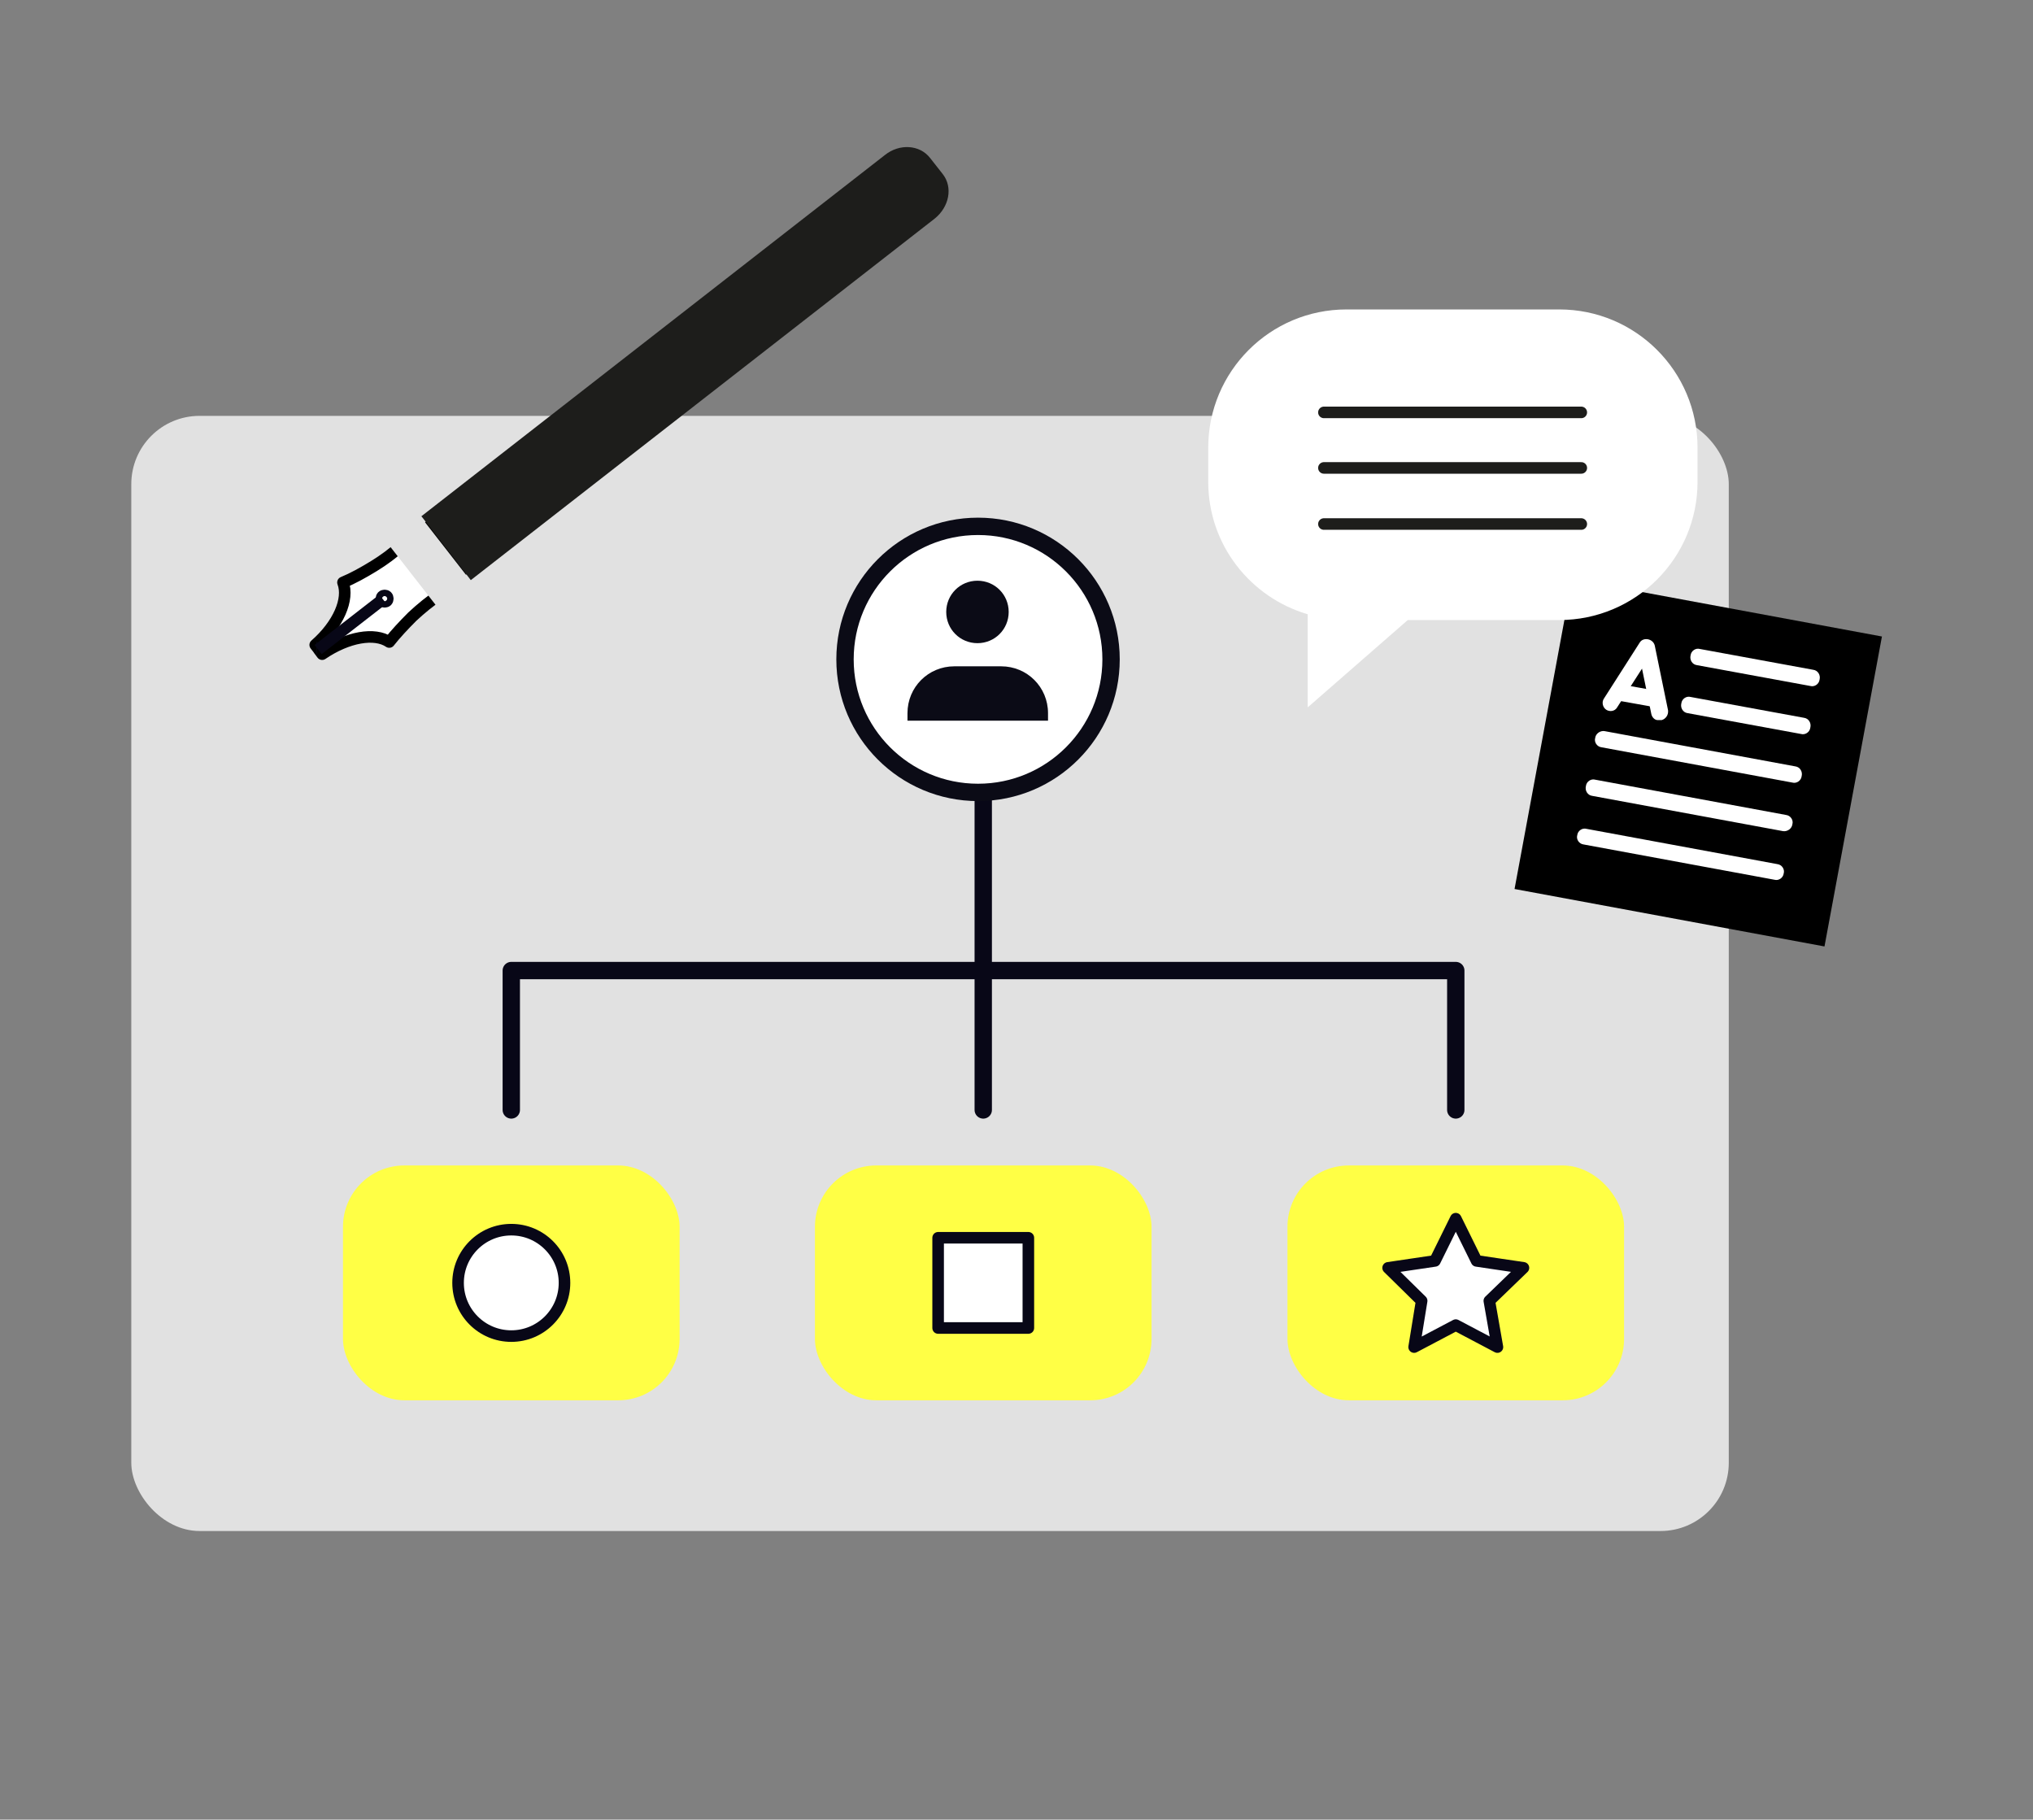
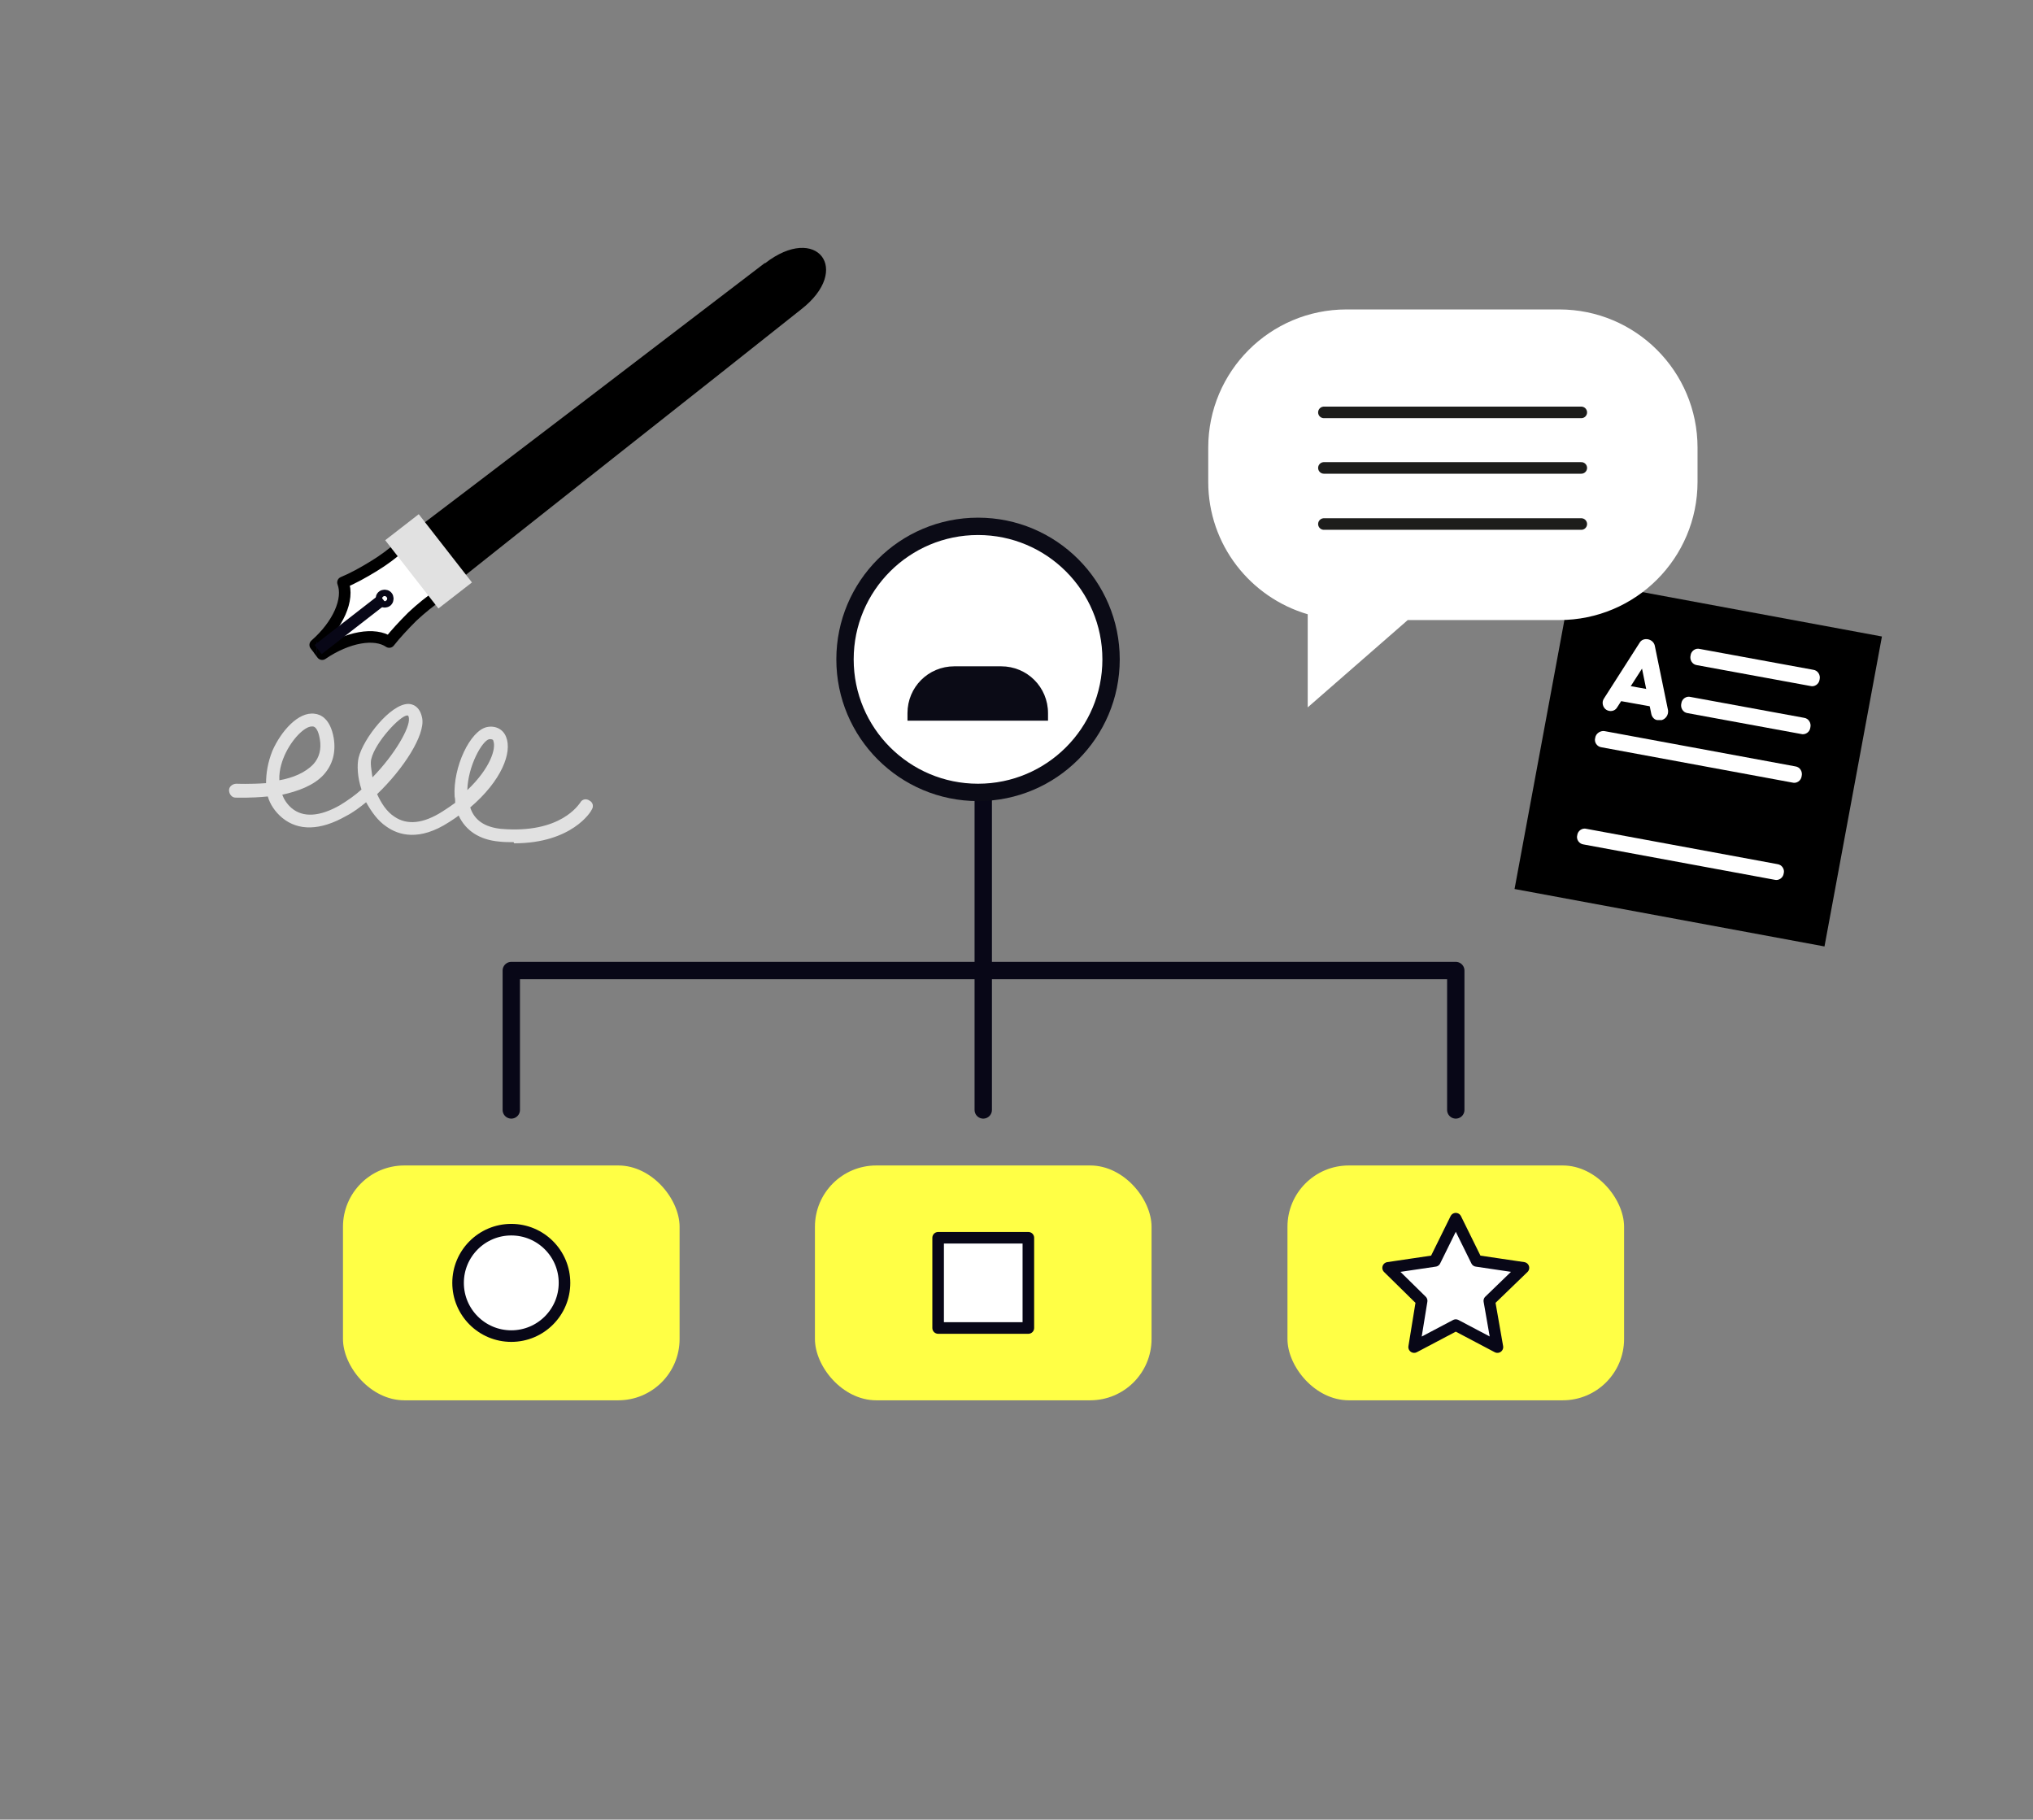
<svg xmlns="http://www.w3.org/2000/svg" id="Laag_1" data-name="Laag 1" version="1.1" viewBox="0 0 351.5 314.6">
  <rect x="0" y="0" width="351.5" height="314.6" fill="#808080" stroke="none" />
  <defs>
    <style>
      .cls-1 {
        fill: #ffff45;
      }

      .cls-1, .cls-2, .cls-3, .cls-4, .cls-5, .cls-6 {
        stroke-width: 0px;
      }

      .cls-7 {
        stroke: #1d1d1b;
      }

      .cls-7, .cls-8, .cls-9, .cls-10 {
        stroke-width: 2px;
      }

      .cls-7, .cls-8, .cls-11 {
        fill: none;
      }

      .cls-7, .cls-9, .cls-11, .cls-10 {
        stroke-linecap: round;
      }

      .cls-8, .cls-9, .cls-11 {
        stroke: #080717;
      }

      .cls-2 {
        fill: #1d1d1b;
      }

      .cls-9, .cls-11, .cls-10 {
        stroke-linejoin: round;
      }

      .cls-9, .cls-6, .cls-10, .cls-12 {
        fill: #fff;
      }

      .cls-3 {
        fill: #000;
      }

      .cls-4 {
        fill: #0b0b16;
      }

      .cls-5 {
        fill: #e1e1e1;
      }

      .cls-11, .cls-12 {
        stroke-width: 3px;
      }

      .cls-10 {
        stroke: #000;
      }

      .cls-12 {
        stroke: #0b0b16;
      }
    </style>
  </defs>
-   <rect class="cls-5" x="22.7" y="71.9" width="276.2" height="192.8" rx="11.8" ry="11.8" />
  <polyline class="cls-11" points="88.4 191.9 88.4 167.8 251.7 167.8 251.7 191.9" />
  <line class="cls-11" x1="170" y1="126.4" x2="170" y2="191.9" />
  <path class="cls-5" d="M88.8,145.6c-.8,0-1.7,0-2.5-.1-3.4-.3-5.8-1.9-7-4.5-.5.4-1,.7-1.6,1.1-5.2,3.4-8.8,2.3-10.9.8-1.5-1-2.6-2.6-3.5-4.2-1.1.9-2.3,1.8-3.5,2.4-4.4,2.5-8.2,2.6-11,.3-1.2-1-2.1-2.3-2.5-3.7-3,.3-5.4.2-5.6.2-.6,0-1.1-.6-1.1-1.3,0-.6.6-1.1,1.3-1.1,0,0,2.3.1,5.1-.1,0-1.7.3-3.6,1.1-5.6,1.5-3.4,4.5-6.8,7.3-6.4,1,.1,2.7.8,3.3,4.2.4,2.5-.2,4.6-1.7,6.3-1.7,1.9-4.5,2.9-7.2,3.5.3.8.8,1.6,1.6,2.3,2,1.7,4.9,1.5,8.4-.5,1.3-.8,2.6-1.7,3.7-2.7-.7-2.1-.8-4.2-.5-5.5.8-3.3,5.5-9.3,8.6-9.3h0c.6,0,2,.3,2.4,2.5.5,2.9-3.2,8.7-7.8,13.1.7,1.5,1.6,3,3,3.9,2.2,1.5,5,1.2,8.3-.9.8-.5,1.5-1,2.2-1.5,0-.4,0-.7-.1-1.1-.3-5.1,2.7-11.4,5.6-12,1.5-.3,2.8.4,3.3,1.7,1.1,2.7-.8,7.6-6.2,12.2.7,2.2,2.5,3.4,5.3,3.7,10.4.9,13.5-4.3,13.7-4.5.3-.6,1-.8,1.6-.4.6.3.8,1,.4,1.6-.1.3-3.4,5.8-13.4,5.8h0ZM84.8,127.8c0,0-.1,0-.2,0-1.2.2-3.7,4.6-3.8,8.8,4-3.8,5-7.2,4.5-8.5,0-.2-.2-.3-.5-.3h0ZM53.9,125.6c-1.2,0-3.4,2.1-4.7,5-.3.7-1,2.4-.9,4.3,2.3-.4,4.5-1.3,5.9-2.8,1-1.1,1.4-2.6,1.1-4.3-.1-.6-.4-2.1-1.2-2.2h-.1ZM70.4,123.7c-1.2,0-5.5,4.6-6.2,7.5-.2.7,0,1.8.2,3.2,3.9-4,6.5-8.6,6.3-10.2,0-.4-.2-.5-.2-.5h0Z" />
  <g>
    <line class="cls-8" x1="55.1" y1="112.5" x2="55.2" y2="112.5" />
    <path class="cls-10" d="M55.2,112.4l-.7-.9c4-3.5,5.9-7.9,4.8-10.8,1.7-.7,3.5-1.7,5.3-2.8,1.8-1.1,3.4-2.3,4.7-3.5.8,1.4,1.8,3,3,4.5s2.4,2.8,3.6,4c-1.5,1-3.1,2.3-4.6,3.7-1.5,1.5-2.9,3-4,4.4-2.5-1.7-7.2-.9-11.6,2.1l-.6-.8" />
    <line class="cls-8" x1="54.8" y1="112" x2="54.7" y2="112" />
    <path class="cls-3" d="M132.3,45.5c8.9-6.9,15.1,1.1,6.2,8-14.8,11.8-48.3,38.1-63.1,50l-7.2-9.2c15.2-11.5,49.1-37.4,64-48.8h0Z" />
    <polygon class="cls-5" points="72.4 88.9 81.6 100.7 75.8 105.2 66.6 93.4 72.4 88.9" />
-     <path class="cls-2" d="M72.8,89.3l80.2-62.5c2.5-2,6-1.8,7.8.5l2.2,2.8c1.8,2.3,1.1,5.7-1.4,7.7l-80.2,62.5-8.5-11h0Z" />
    <line class="cls-8" x1="55" y1="112.3" x2="66.2" y2="103.6" />
    <path class="cls-8" d="M66.9,103.1c.2.2.2.6,0,.8-.2.2-.6.2-.8,0-.2-.2-.2-.6,0-.8.2-.2.6-.2.8,0Z" />
  </g>
  <g>
    <circle class="cls-12" cx="169.1" cy="114" r="23" />
    <path class="cls-4" d="M181.2,124.6v-1.3c0-4.5-3.6-8.1-8.1-8.1h-8.1c-4.5,0-8.1,3.6-8.1,8.1v1.3h24.2Z" />
-     <path class="cls-4" d="M174.4,105.8c0,3-2.4,5.4-5.4,5.4s-5.4-2.4-5.4-5.4,2.4-5.4,5.4-5.4,5.4,2.4,5.4,5.4Z" />
  </g>
  <g>
    <rect class="cls-1" x="140.9" y="201.5" width="58.2" height="40.6" rx="10.6" ry="10.6" />
    <rect class="cls-9" x="162.2" y="214" width="15.6" height="15.6" />
  </g>
  <g>
    <rect class="cls-1" x="222.6" y="201.5" width="58.2" height="40.6" rx="10.6" ry="10.6" />
    <polygon class="cls-9" points="251.7 210.7 255.3 218 263.4 219.2 257.5 224.9 258.9 232.9 251.7 229.1 244.5 232.9 245.8 224.9 240 219.2 248.1 218 251.7 210.7" />
  </g>
  <g>
    <rect class="cls-1" x="59.3" y="201.5" width="58.2" height="40.6" rx="10.6" ry="10.6" />
    <circle class="cls-9" cx="88.4" cy="221.8" r="9.2" />
  </g>
  <rect class="cls-3" x="266.2" y="104.5" width="54.5" height="54.5" transform="translate(110.6 396.4) rotate(-79.5)" />
  <g>
    <path class="cls-6" d="M313,118.6l-19.6-3.6c-.8-.1-1.3-.9-1.1-1.7.1-.8.9-1.3,1.6-1.1l19.6,3.6c.8.1,1.3.9,1.1,1.7-.1.8-.9,1.3-1.6,1.1Z" />
    <path class="cls-6" d="M311.4,126.9l-19.6-3.6c-.8-.1-1.3-.9-1.1-1.7.1-.8.9-1.3,1.6-1.1l19.6,3.6c.8.1,1.3.9,1.1,1.7-.1.8-.9,1.3-1.6,1.1Z" />
    <path class="cls-6" d="M309.9,135.3l-33-6.1c-.8-.1-1.3-.9-1.1-1.6.1-.8.9-1.3,1.6-1.2l33,6.1c.8.1,1.3.9,1.1,1.7-.1.8-.9,1.3-1.6,1.1h0Z" />
-     <path class="cls-6" d="M308.3,143.7l-33-6.1c-.8-.1-1.3-.9-1.1-1.7.1-.8.9-1.3,1.6-1.1l33,6.1c.8.1,1.3.9,1.1,1.6-.1.8-.9,1.3-1.6,1.2h0Z" />
    <path class="cls-6" d="M306.8,152.1l-33-6.1c-.8-.1-1.3-.9-1.1-1.6.1-.8.9-1.3,1.6-1.1l33,6.1c.8.1,1.3.9,1.1,1.6-.1.8-.9,1.3-1.6,1.1h0Z" />
    <g>
      <path class="cls-6" d="M286.6,124.5c-.5,0-1-.5-1.1-1.1l-1.6-7.8-4.3,6.7c-.4.7-1.3.8-1.9.4-.6-.4-.8-1.3-.4-1.9l6.2-9.7c.6-1,2.3-.7,2.6.5l2.3,11.2c.1.8-.4,1.5-1.1,1.7-.2,0-.4,0-.5,0h0Z" />
-       <path class="cls-6" d="M285.2,122.1l-5.6-1c-.8-.1-1.3-.9-1.1-1.7.1-.8.9-1.3,1.6-1.1l5.6,1c.8.1,1.3.9,1.1,1.7-.1.8-.9,1.3-1.6,1.1h0Z" />
+       <path class="cls-6" d="M285.2,122.1l-5.6-1c-.8-.1-1.3-.9-1.1-1.7.1-.8.9-1.3,1.6-1.1l5.6,1c.8.1,1.3.9,1.1,1.7-.1.8-.9,1.3-1.6,1.1Z" />
    </g>
  </g>
  <path class="cls-6" d="M269.6,53.5h-36.8c-13.2,0-23.9,10.7-23.9,23.9v5.9c0,10.9,7.3,20,17.2,22.9v16.1l17.3-15.1h26.2c13.2,0,23.9-10.7,23.9-23.9v-5.9c0-13.2-10.7-23.9-23.9-23.9h0Z" />
  <line class="cls-7" x1="228.9" y1="71.3" x2="273.4" y2="71.3" />
  <line class="cls-7" x1="228.9" y1="80.9" x2="273.4" y2="80.9" />
  <line class="cls-7" x1="228.9" y1="90.6" x2="273.4" y2="90.6" />
</svg>